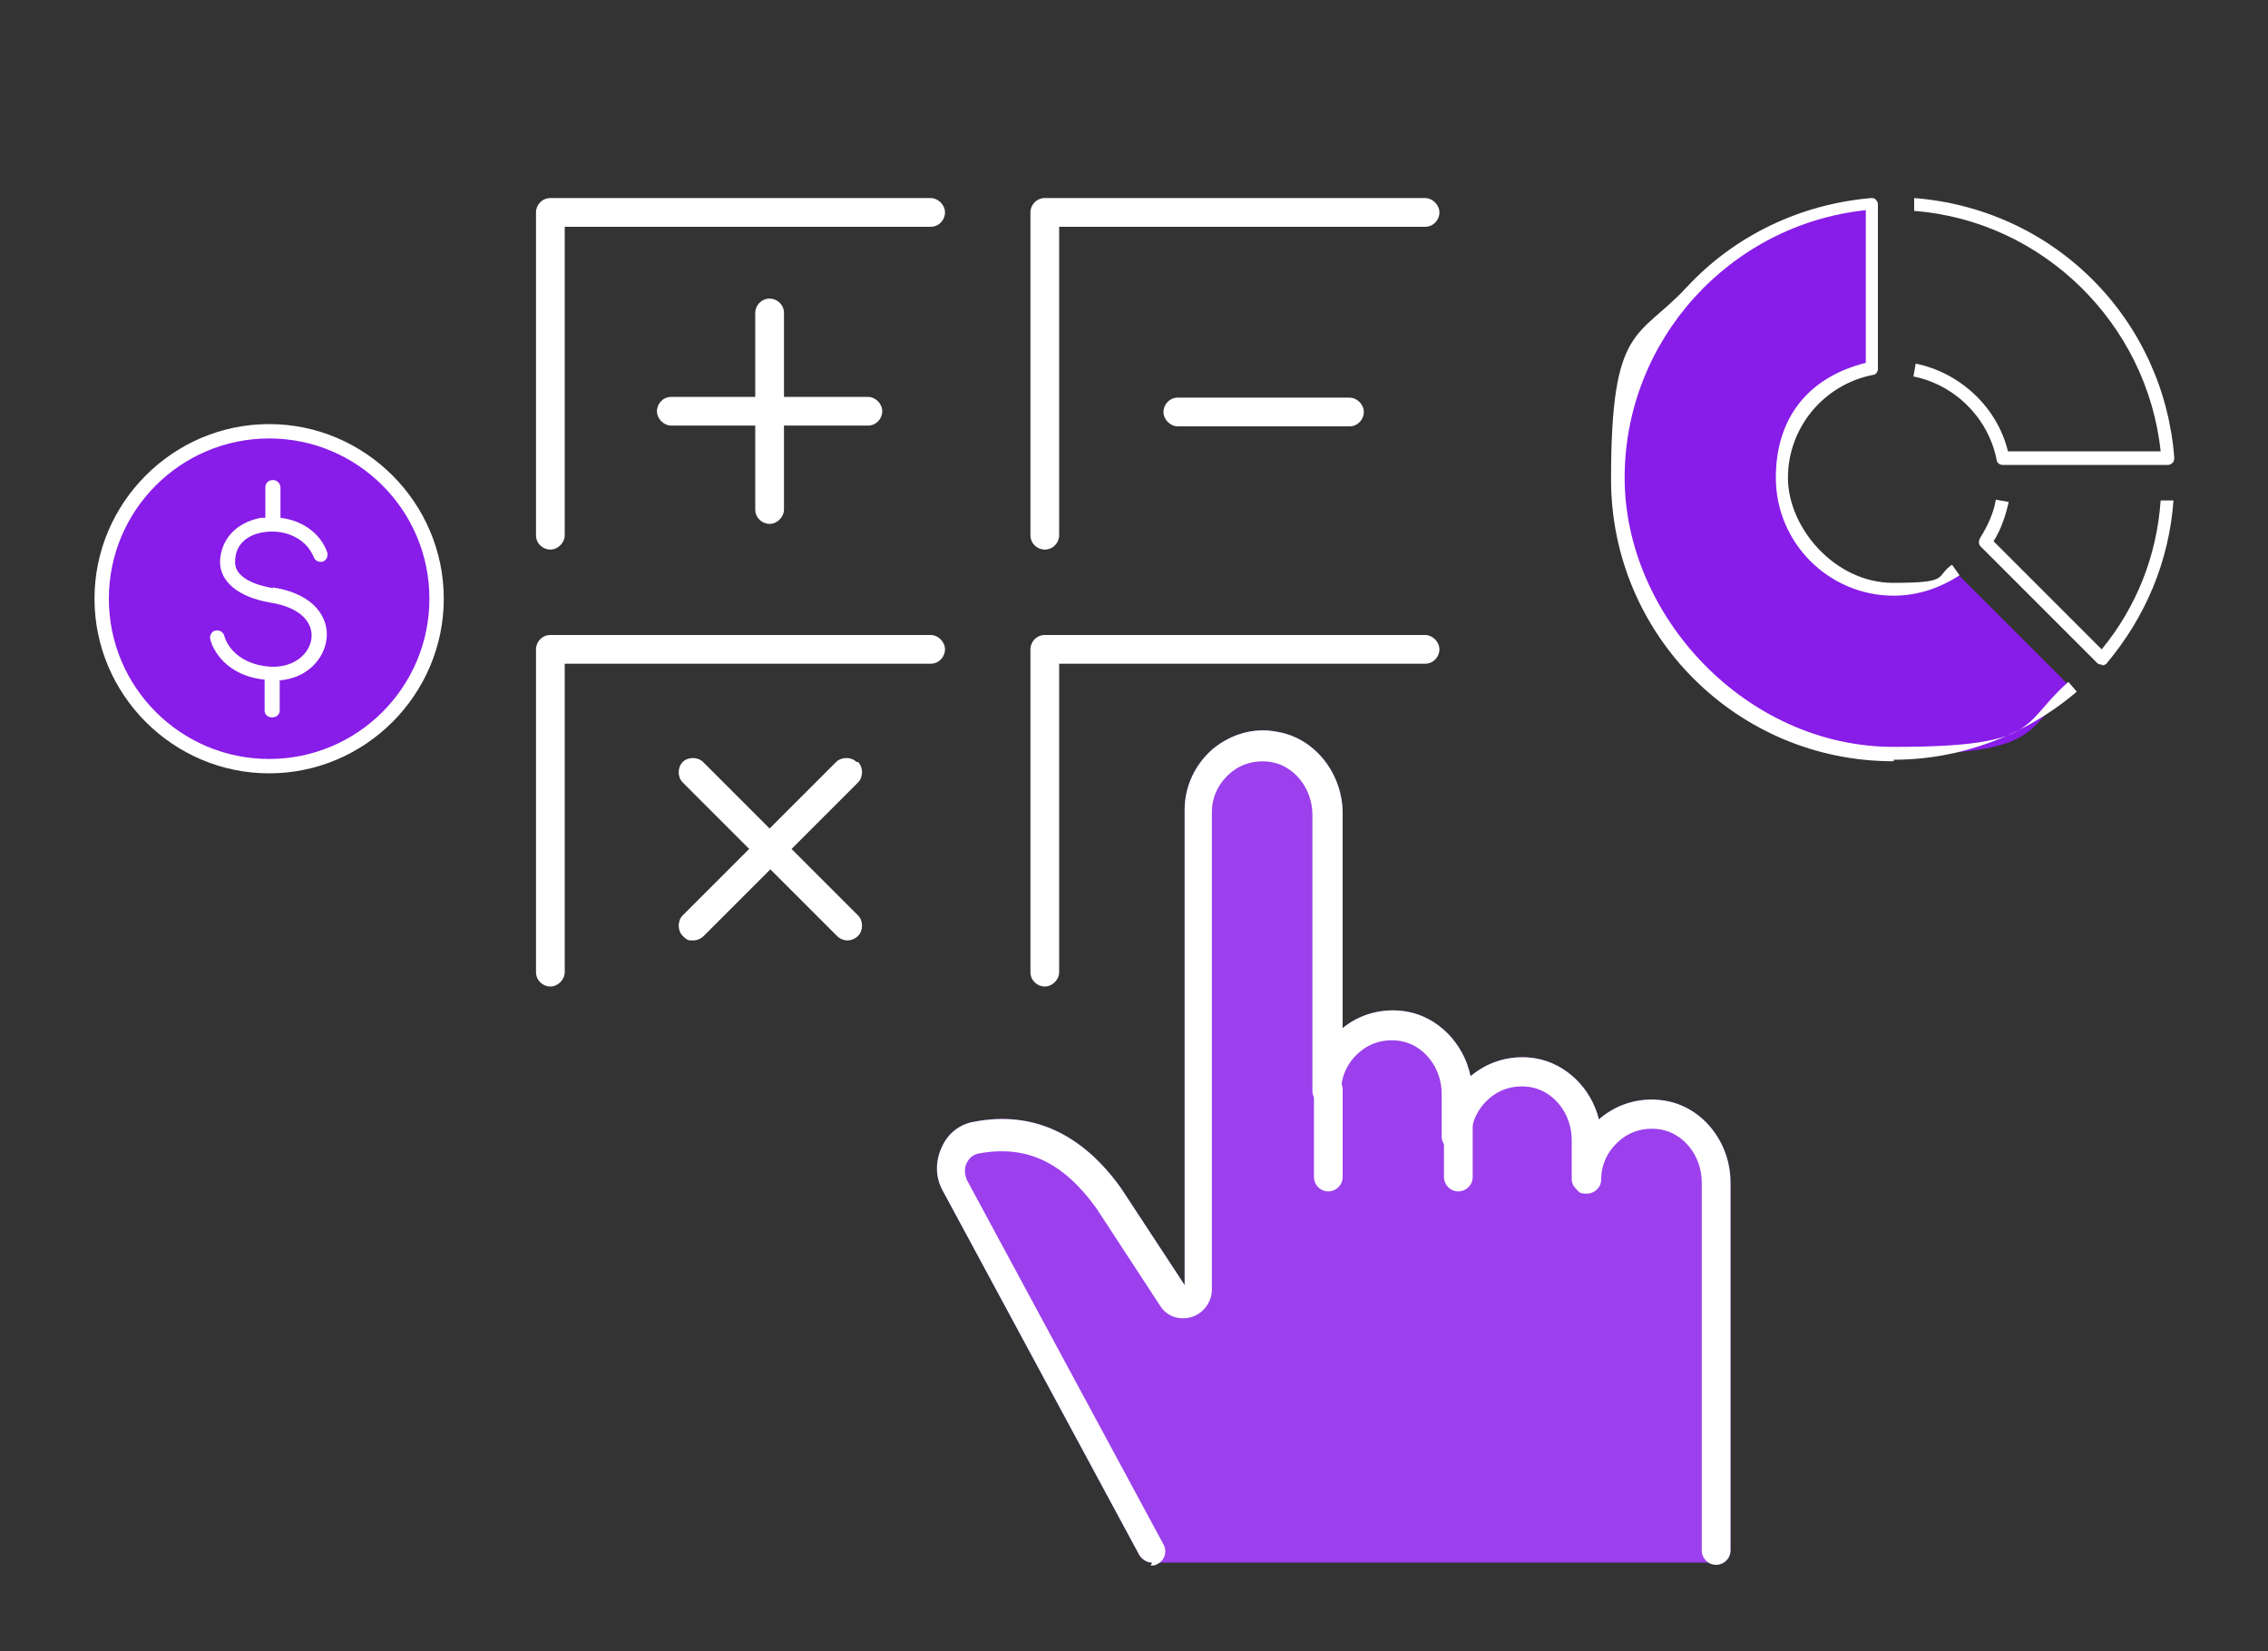
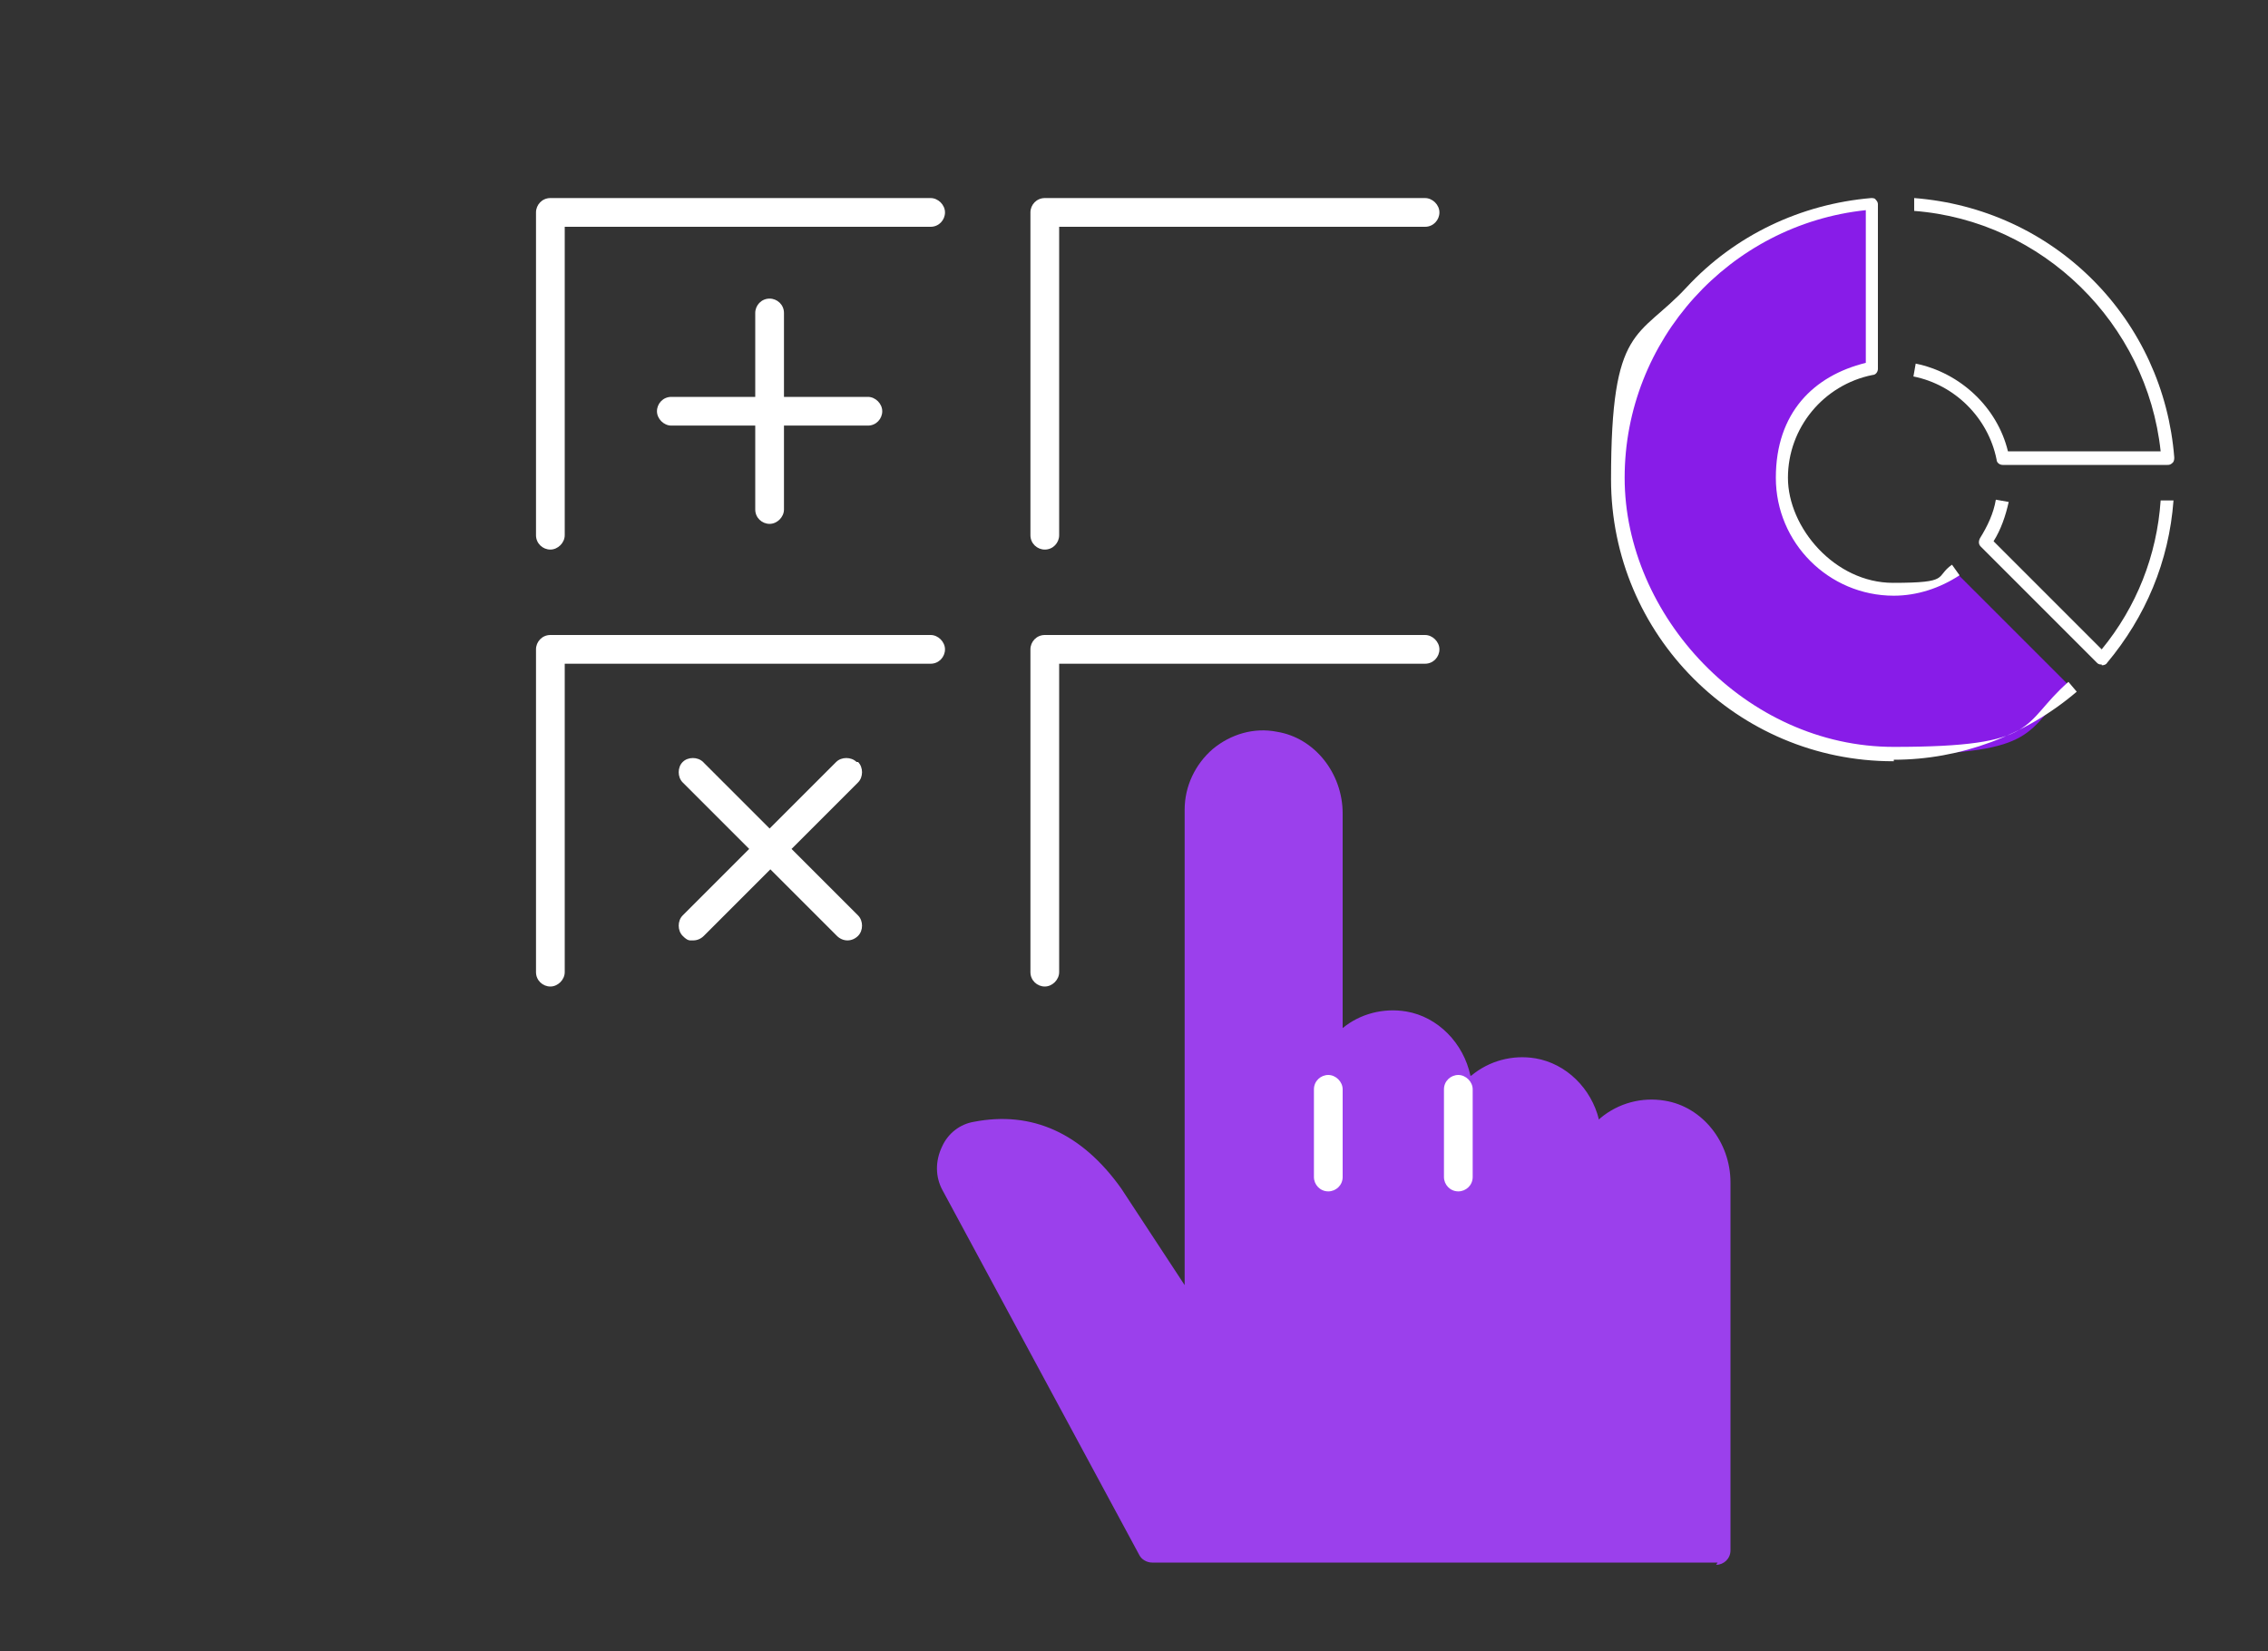
<svg xmlns="http://www.w3.org/2000/svg" version="1.1" viewBox="0 0 300 218.4">
  <rect x="0" y="0" width="300" height="218.4" fill="#333333" stroke="none" />
  <defs>
    <style>
      .cls-1 {
        fill: #fff;
      }

      .cls-2 {
        fill: #881ce8;
      }

      .cls-3 {
        fill: #9b40ec;
      }
    </style>
  </defs>
  <g>
    <g id="Layer_1">
      <g id="Layer_1-2" data-name="Layer_1">
        <g>
          <g>
-             <path class="cls-2" d="M57.7,79.2c0,12.2-9.9,22.2-22.1,22.2s-22.1-9.9-22.1-22.2,9.9-22.2,22.1-22.2,22.2,9.9,22.1,22.2Z" />
-             <path class="cls-1" d="M35.6,102.3c-12.7,0-23.1-10.4-23.1-23.1s10.4-23.1,23.1-23.1,23.1,10.4,23.1,23.1-10.4,23.1-23.1,23.1ZM35.6,58c-11.7,0-21.2,9.5-21.2,21.2s9.5,21.2,21.2,21.2,21.2-9.5,21.2-21.2-9.5-21.2-21.2-21.2Z" />
-           </g>
-           <path class="cls-1" d="M36.1,77.8c-1.2-.2-5.1-1-5-3.5,0-3.1,2.9-3.8,3.8-3.9,2.5-.4,5.5.6,6.6,3.3.2.5.7.7,1.2.6.5-.2.7-.7.6-1.2-1-2.8-3.6-4.3-6.2-4.6v-4c0-.5-.4-1-1-1s-1,.4-1,1v4h-.6c-3.2.6-5.3,2.8-5.4,5.8,0,2.7,2.5,4.7,6.6,5.4,4.4.7,5.7,2.9,5.5,4.7-.2,2-2.2,3.9-5.3,3.8-5.2-.3-6.2-3.9-6.2-4-.1-.5-.6-.9-1.1-.8-.5,0-.9.6-.8,1.1.3,1.4,2.1,4.9,7.2,5.4v4.1c0,.5.4.9,1,.9s1-.4,1-.9v-4c3.7-.3,5.9-2.9,6.2-5.5s-1.4-5.9-7.1-6.8h0Z" />
+             </g>
        </g>
        <g>
          <path class="cls-2" d="M258.6,75.7c-2.4,1.6-5.2,2.5-8.2,2.5-8.1,0-14.8-6.6-14.8-14.8s5.1-13.2,11.9-14.5v-21.8c-18.8,1.4-33.6,17.1-33.6,36.3s16.3,36.4,36.4,36.4,17.3-3.3,23.7-8.8l-15.4-15.4h0Z" />
          <g>
            <path class="cls-1" d="M286.7,61.5h-21.8c-.4,0-.8-.3-.8-.7-1.1-5.5-5.5-9.9-11-11l.3-1.7c5.9,1.2,10.8,5.8,12.2,11.6h20.2c-1.8-16.9-15.6-30.5-32.6-31.8v-1.7c9,.7,17.3,4.5,23.6,10.8,6.3,6.3,10.1,14.6,10.8,23.5,0,.2,0,.5-.2.7s-.4.3-.6.3h-.1Z" />
            <path class="cls-1" d="M278,87.9c-.2,0-.4,0-.6-.2l-15.4-15.4c-.3-.3-.3-.7-.1-1.1,1-1.6,1.8-3.3,2.1-5.1l1.7.3c-.4,1.8-1,3.6-2,5.2l14.3,14.3c4.6-5.6,7.3-12.4,7.8-19.7h1.7c-.6,8.1-3.7,15.4-8.8,21.5-.1.2-.4.3-.6.3h-.1Z" />
            <path class="cls-1" d="M250.4,100.7c-20.6,0-37.3-16.7-37.3-37.3s3.6-18.5,10-25.4c6.4-6.9,15.1-11,24.4-11.8.2,0,.5,0,.6.2.2.2.3.4.3.6v21.8c0,.4-.3.8-.7.8-6.5,1.3-11.2,7-11.2,13.6s6.2,13.9,13.9,13.9,5.5-.8,7.8-2.4l1,1.4c-2.6,1.7-5.6,2.7-8.7,2.7-8.6,0-15.6-7-15.6-15.6s5-13.5,11.9-15.2v-20.2c-18,1.9-31.9,17.2-31.9,35.4s16,35.6,35.6,35.6,16.7-3,23.1-8.6l1.1,1.3c-6.8,5.8-15.4,9-24.2,9h0v.2Z" />
          </g>
        </g>
      </g>
      <g>
        <g>
          <path class="cls-1" d="M123.1,84h-50.3c-1.1,0-1.9.9-1.9,1.9v42.7c0,1.1.9,1.9,1.9,1.9s1.9-.9,1.9-1.9v-40.8h48.4c1.1,0,1.9-.9,1.9-1.9s-.9-1.9-1.9-1.9Z" />
          <path class="cls-1" d="M188.5,84h-50.3c-1.1,0-1.9.9-1.9,1.9v42.7c0,1.1.9,1.9,1.9,1.9s1.9-.9,1.9-1.9v-40.8h48.4c1.1,0,1.9-.9,1.9-1.9s-.9-1.9-1.9-1.9Z" />
          <path class="cls-1" d="M123.1,26.2h-50.3c-1.1,0-1.9.9-1.9,1.9v42.7c0,1.1.9,1.9,1.9,1.9s1.9-.9,1.9-1.9V30h48.4c1.1,0,1.9-.9,1.9-1.9s-.9-1.9-1.9-1.9Z" />
          <path class="cls-1" d="M138.2,72.7c1.1,0,1.9-.9,1.9-1.9V30h48.4c1.1,0,1.9-.9,1.9-1.9s-.9-1.9-1.9-1.9h-50.3c-1.1,0-1.9.9-1.9,1.9v42.7c0,1.1.9,1.9,1.9,1.9Z" />
          <path class="cls-1" d="M113.3,100.8c-.7-.7-2-.7-2.7,0l-8.8,8.8-8.8-8.8c-.7-.7-2-.7-2.7,0s-.7,2,0,2.7l8.8,8.8-8.8,8.8c-.7.7-.7,2,0,2.7s.9.6,1.4.6,1-.2,1.4-.6l8.8-8.8,8.8,8.8c.4.4.9.6,1.4.6s1-.2,1.4-.6c.7-.7.7-2,0-2.7l-8.8-8.8,8.8-8.8c.7-.7.7-2,0-2.7Z" />
          <path class="cls-1" d="M101.8,39.5c-1.1,0-1.9.9-1.9,1.9v11.1h-11.1c-1.1,0-1.9.9-1.9,1.9s.9,1.9,1.9,1.9h11.1v11.1c0,1.1.9,1.9,1.9,1.9s1.9-.9,1.9-1.9v-11.1h11.1c1.1,0,1.9-.9,1.9-1.9s-.9-1.9-1.9-1.9h-11.1v-11.1c0-1.1-.9-1.9-1.9-1.9Z" />
-           <path class="cls-1" d="M155.8,52.6c-1.1,0-1.9.9-1.9,1.9s.9,1.9,1.9,1.9h22.7c1.1,0,1.9-.9,1.9-1.9s-.9-1.9-1.9-1.9h-22.7Z" />
        </g>
        <g>
          <g>
            <path class="cls-3" d="M227.2,204.8v-48.7c0-4.3-2.9-8.2-7.1-8.9-5.4-.9-10,3.2-10,8.5h0v-5.1c0-4.3-2.9-8.2-7.1-8.9-5.4-.9-10,3.2-10,8.5h0v-5.6c0-4.3-2.9-8.2-7.1-8.9-5.4-.9-10,3.2-10,8.5v-36.5c0-4.3-2.9-8.2-7.1-8.9-5.4-.9-10,3.2-10,8.5v63.2c0,1.8-2.3,2.5-3.3,1l-8.5-13c-5-6.9-10.8-9.3-17.6-8-2.8.5-4.1,3.8-2.8,6.3l26,48.2h74.8Z" />
            <path class="cls-3" d="M227.2,206.7h-74.8c-.7,0-1.4-.4-1.7-1l-26-48.2c-1-1.8-1-3.9-.1-5.8.8-1.8,2.4-3,4.2-3.3,7.7-1.5,14.3,1.5,19.5,8.8l8.4,12.8v-62.9c0-3.1,1.4-6,3.7-8,2.4-2,5.5-2.9,8.5-2.3,5,.8,8.7,5.5,8.7,10.8v28.4c2.3-1.9,5.4-2.7,8.4-2.2,4.2.7,7.6,4.2,8.5,8.5,0,0,0,0,.1,0,2.4-2,5.5-2.8,8.5-2.3,4.1.7,7.4,4,8.4,8.1,0,0,.1-.1.2-.2,2.4-2,5.5-2.8,8.5-2.3,5,.8,8.7,5.5,8.7,10.8v48.7c0,1.1-.9,1.9-1.9,1.9ZM153.5,202.9h71.7v-46.8c0-3.5-2.4-6.5-5.5-7-2-.3-3.9.2-5.4,1.5-1.5,1.3-2.4,3.1-2.4,5.1,0,1.1-.9,1.9-1.9,1.9s-1-.2-1.4-.6c-.4-.4-.6-.8-.6-1.4v-5.1c0-3.5-2.4-6.5-5.5-7-2-.3-3.9.2-5.4,1.5-1.5,1.3-2.4,3.1-2.4,5.1,0,1.1-.9,1.9-1.9,1.9s-1-.2-1.4-.6c-.4-.4-.6-.8-.6-1.4v-5.6c0-3.5-2.4-6.5-5.5-7-2-.3-3.9.2-5.4,1.5-1.5,1.3-2.4,3.1-2.4,5.1h0c0,1.1-.9,1.9-1.9,1.9h0c-1.1,0-1.9-.9-1.9-1.9v-36.5c0-3.5-2.4-6.5-5.5-7-2-.3-3.9.2-5.4,1.5-1.5,1.3-2.4,3.1-2.4,5.1v63.2c0,1.6-1.1,3.1-2.6,3.6-1.6.5-3.3,0-4.2-1.4l-8.5-13c-4.4-6.1-9.3-8.4-15.6-7.2-.9.2-1.3.8-1.5,1.2-.4.7-.3,1.6,0,2.3l25.5,47.2Z" />
          </g>
          <g>
-             <path class="cls-1" d="M152.4,206.7c-.7,0-1.3-.4-1.7-1l-26-48.2c-1-1.8-1-3.9-.1-5.8.8-1.8,2.4-3,4.2-3.3,7.7-1.5,14.3,1.5,19.5,8.8l8.4,12.8v-62.9c0-3.1,1.4-6,3.7-8,2.4-2,5.5-2.9,8.5-2.3,5,.8,8.7,5.5,8.7,10.8v28.4c2.3-1.9,5.4-2.7,8.4-2.2,4.2.7,7.6,4.2,8.5,8.5,0,0,0,0,.1,0,2.4-2,5.5-2.8,8.5-2.3,4.1.7,7.4,4,8.4,8.1,0,0,.1-.1.2-.2,2.4-2,5.5-2.8,8.5-2.3,5,.8,8.7,5.5,8.7,10.8v48.7c0,1.1-.9,1.9-1.9,1.9h0c-1.1,0-1.9-.9-1.9-1.9v-48.7c0-3.5-2.4-6.5-5.5-7-2-.3-3.9.2-5.4,1.5-1.5,1.3-2.4,3.1-2.4,5.1,0,1.1-.9,1.9-1.9,1.9s-1-.2-1.4-.6c-.4-.4-.6-.8-.6-1.4v-5.1c0-3.5-2.4-6.5-5.5-7-2-.3-3.9.2-5.4,1.5-1.5,1.3-2.4,3.1-2.4,5.1,0,1.1-.9,1.9-1.9,1.9s-1-.2-1.4-.6c-.4-.4-.6-.8-.6-1.4v-5.6c0-3.5-2.4-6.5-5.5-7-2-.3-3.9.2-5.4,1.5-1.5,1.3-2.4,3.1-2.4,5.1h0c0,1.1-.9,1.9-1.9,1.9h0c-1.1,0-1.9-.9-1.9-1.9v-36.5c0-3.5-2.4-6.5-5.5-7-2-.3-3.9.2-5.4,1.5-1.5,1.3-2.4,3.1-2.4,5.1v63.2c0,1.6-1.1,3.1-2.6,3.6-1.6.5-3.3,0-4.2-1.4l-8.5-13c-4.4-6.1-9.3-8.4-15.6-7.2-.9.2-1.3.8-1.5,1.2-.4.7-.3,1.6,0,2.3l26,48.2c.5.9.2,2.1-.8,2.6-.3.2-.6.2-.9.2Z" />
            <path class="cls-1" d="M175.7,157.6c-1.1,0-1.9-.9-1.9-1.9v-11.6c0-1.1.9-1.9,1.9-1.9s1.9.9,1.9,1.9v11.6c0,1.1-.9,1.9-1.9,1.9Z" />
            <path class="cls-1" d="M192.9,157.6c-1.1,0-1.9-.9-1.9-1.9v-11.6c0-1.1.9-1.9,1.9-1.9s1.9.9,1.9,1.9v11.6c0,1.1-.9,1.9-1.9,1.9Z" />
          </g>
        </g>
      </g>
    </g>
  </g>
</svg>